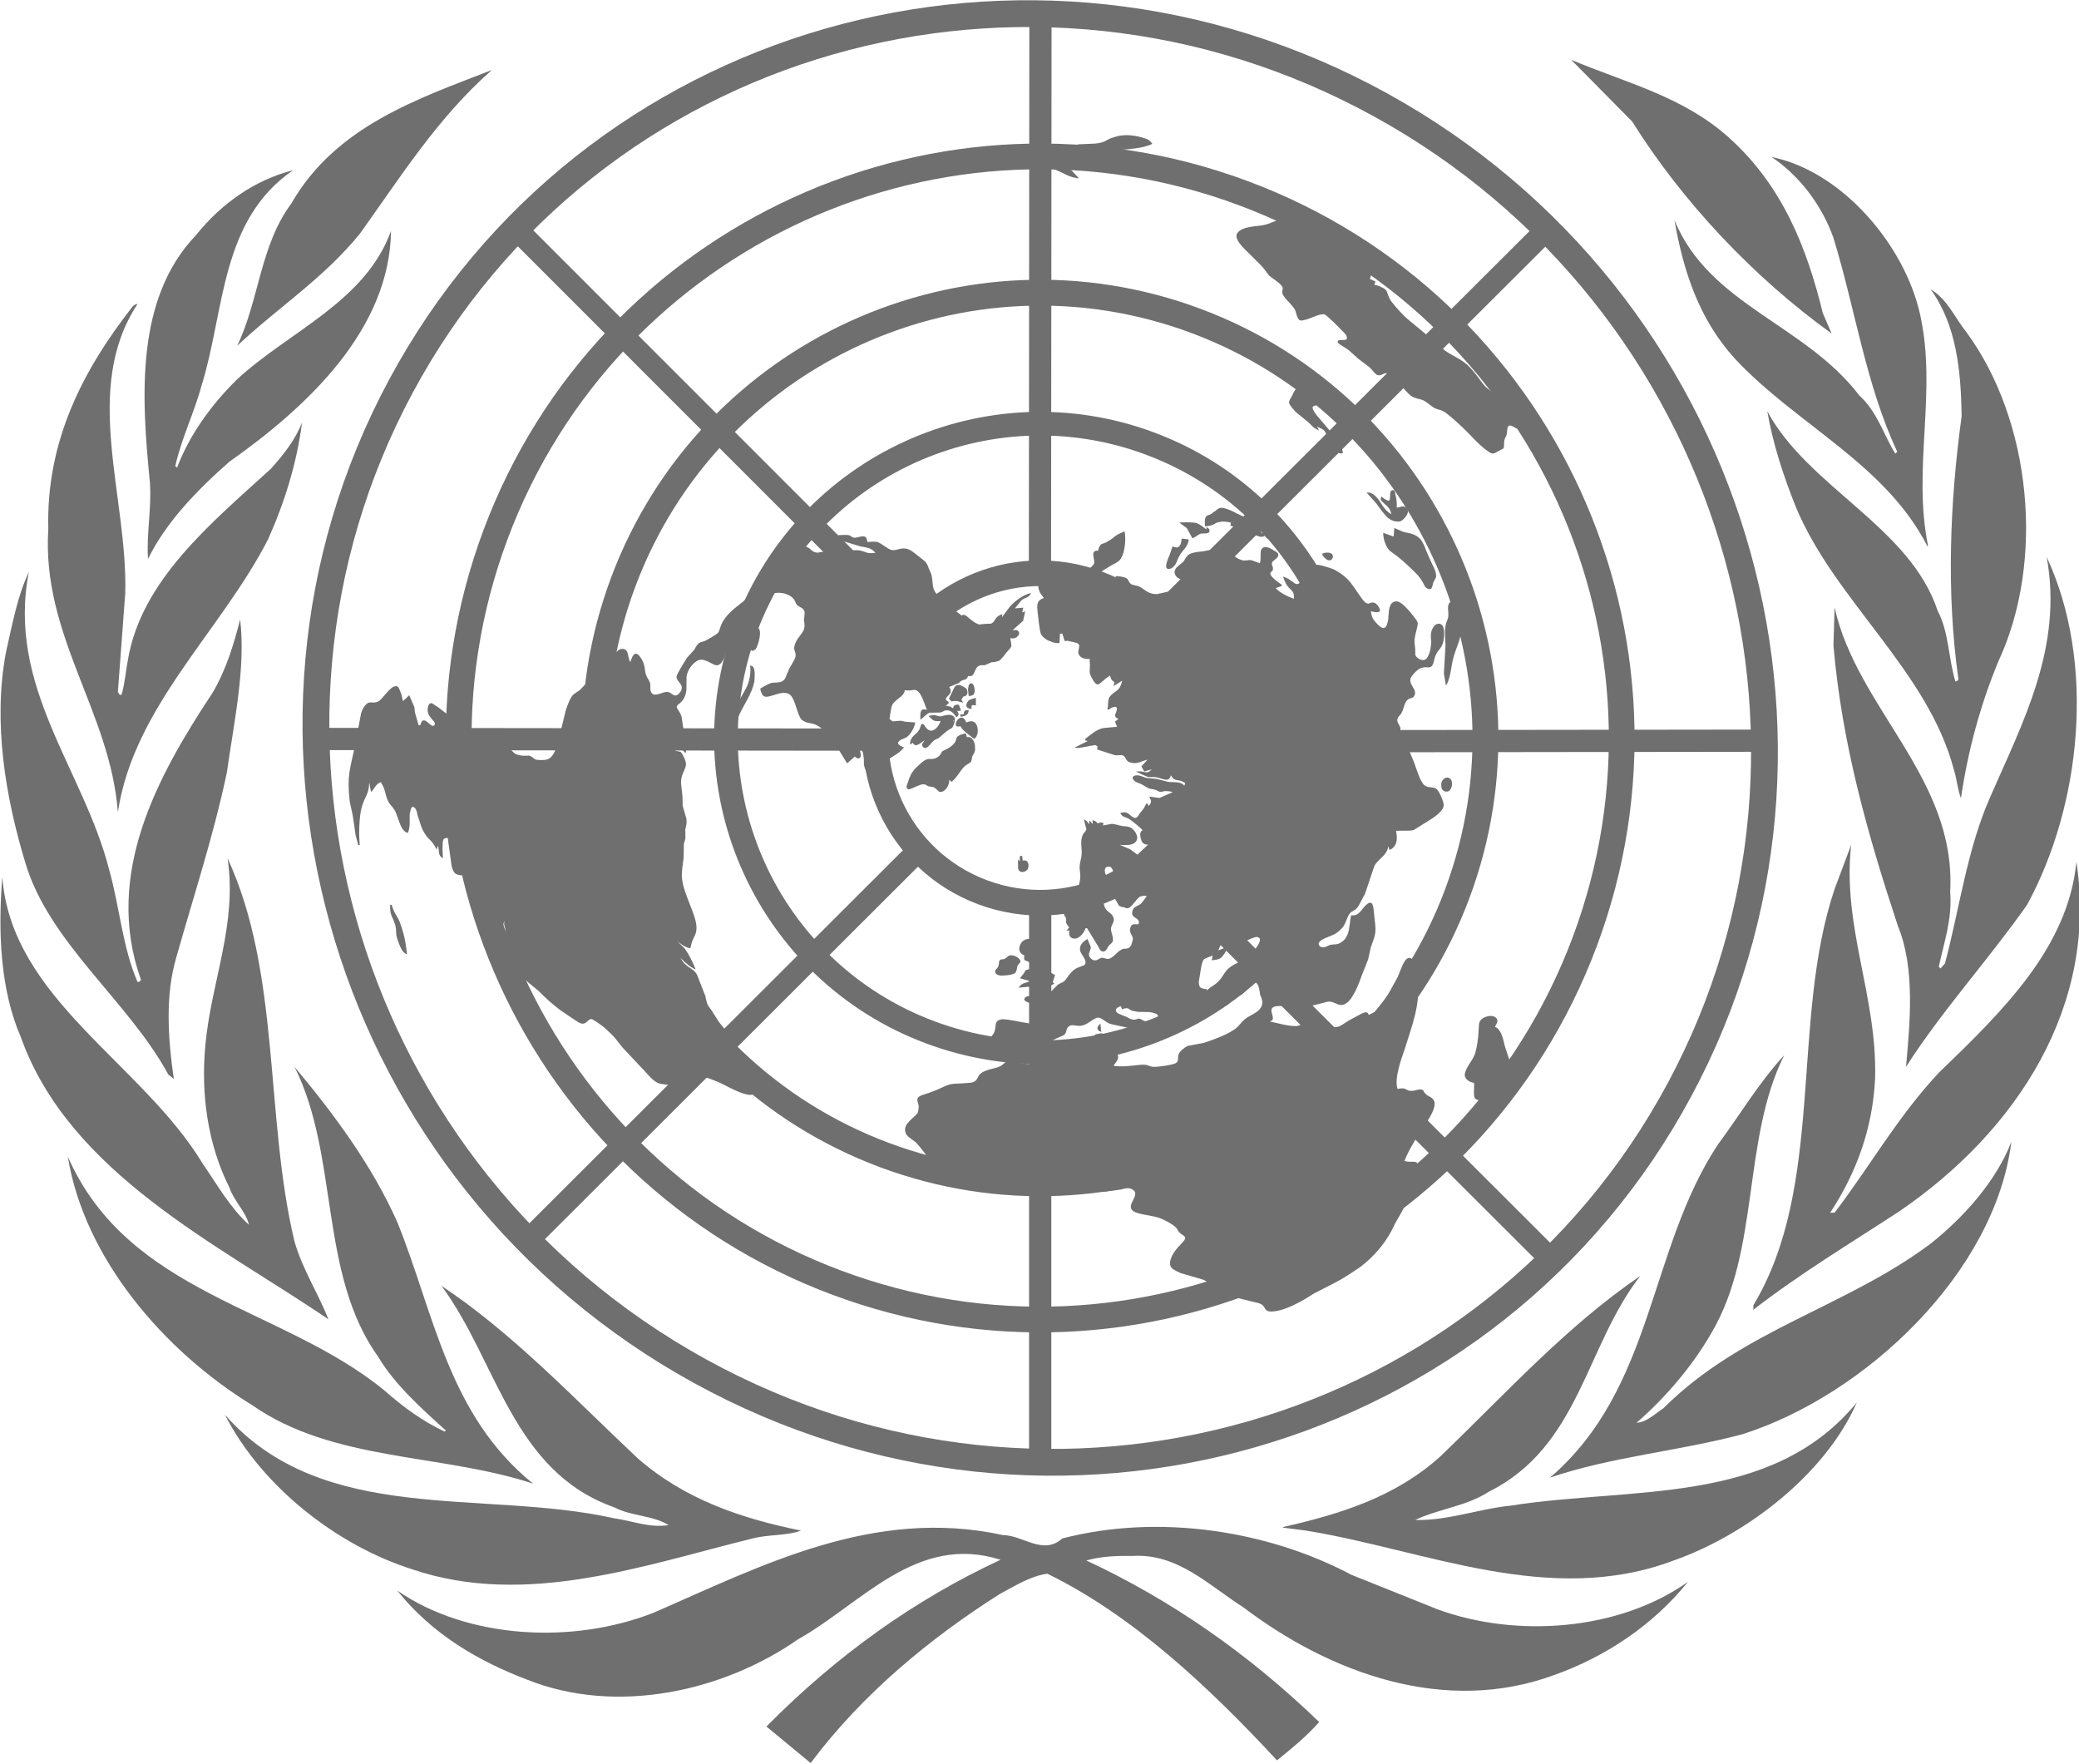
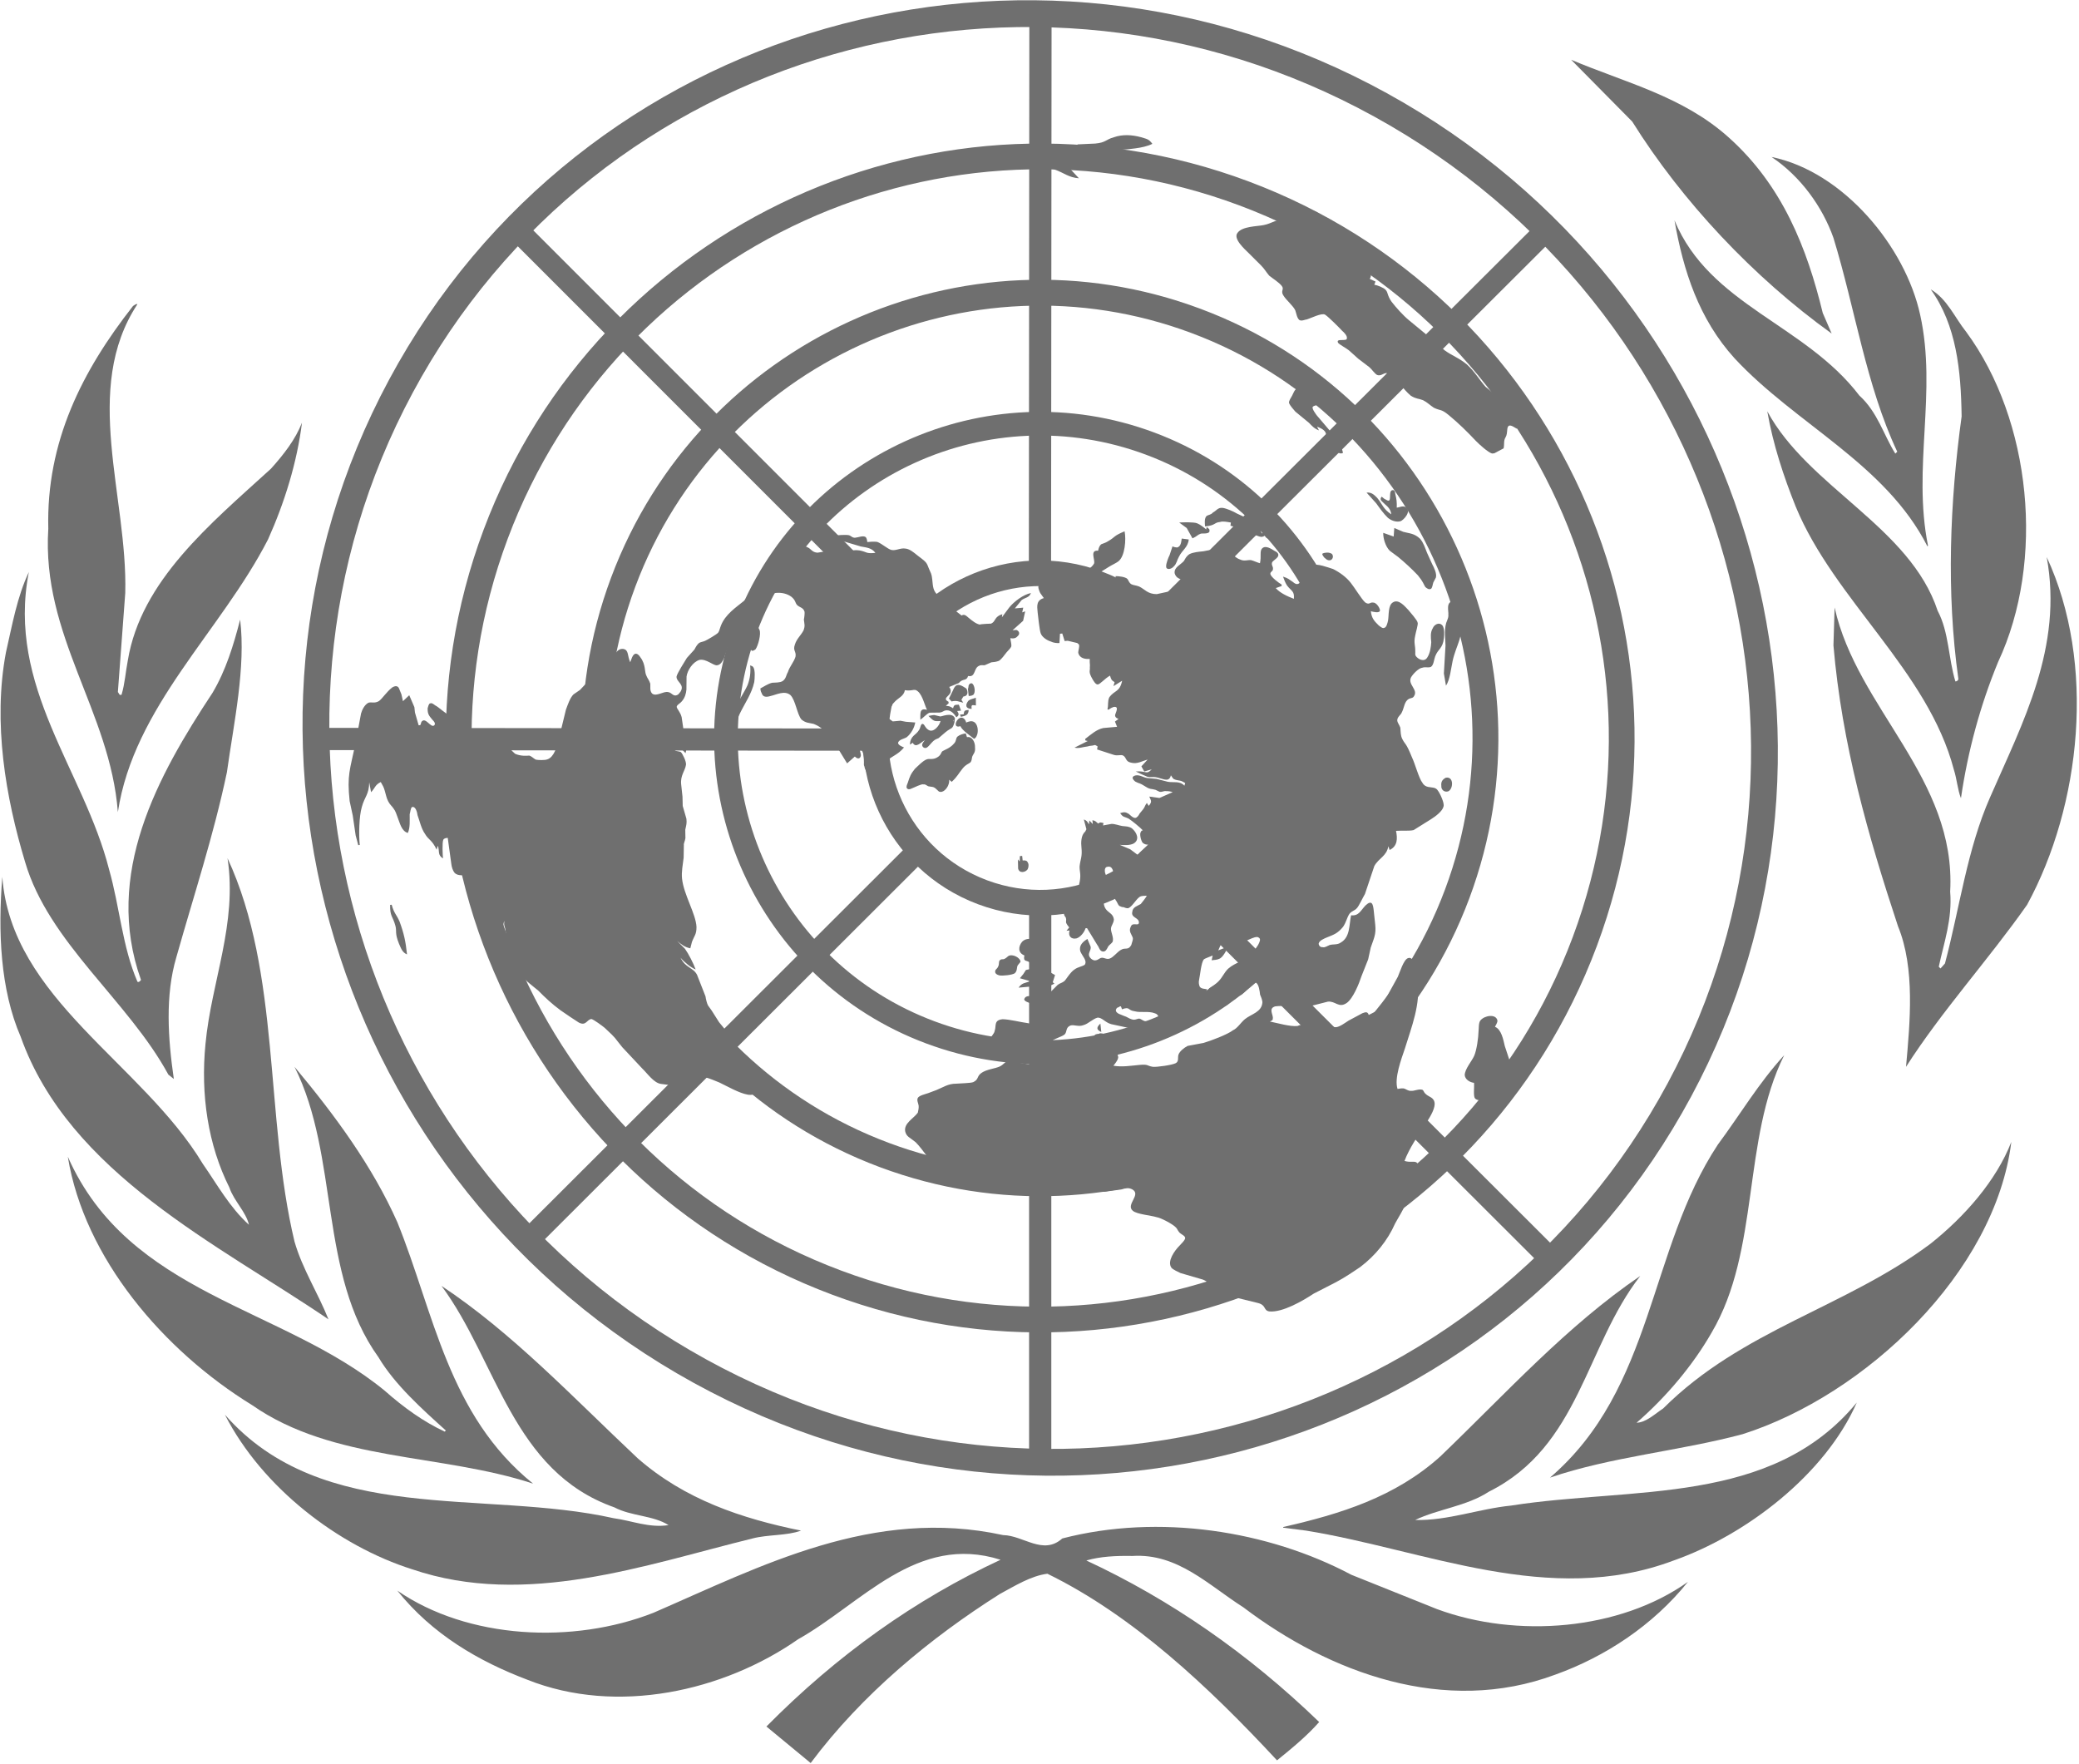
<svg xmlns="http://www.w3.org/2000/svg" xmlns:ns1="http://www.serif.com/" width="100%" height="100%" viewBox="0 0 600 509" version="1.1" xml:space="preserve" style="fill-rule:evenodd;clip-rule:evenodd;stroke-linejoin:round;stroke-miterlimit:2;">
  <g id="g2086" transform="matrix(1.698,0,0,1.698,-463.899,-255.337)">
    <g id="layer1">
      <g id="g20861" ns1:id="g2086">
        <g id="g1987">
          <path id="path1989" d="M569.386,394.109C558.611,396.995 547.114,397.922 536.65,401.491C554.373,386.295 553.361,362.782 565.186,344.885C568.952,339.817 572.065,334.506 576.456,329.697C569.264,344.125 572.383,362.844 564.12,376.845C560.939,382.406 556.391,387.802 551.36,392.17C553.004,392.108 554.442,390.686 555.888,389.735C569.309,376.343 586.842,372.598 601.359,361.717C607.175,357.083 612.501,351.011 615.058,344.443C612.311,366.663 590.205,387.489 569.386,394.109Z" style="fill:rgb(111,111,111);fill-rule:nonzero;" />
          <path id="path1991" d="M617.735,304.146C611.169,313.489 603.226,322.188 597.159,331.684C597.836,324.165 598.727,314.92 595.798,307.798C590.723,292.461 586.264,276.889 584.825,260.057L585.023,253.62C588.843,270.81 605.729,282.626 604.663,301.907C605.05,306.58 603.604,310.553 602.729,314.662L603.02,314.966L603.78,314.113C606.284,304.655 607.548,294.71 611.441,285.886C616.975,273.188 623.884,260.372 621.068,245.04C629.484,263.116 626.935,287.268 617.735,304.146Z" style="fill:rgb(111,111,111);fill-rule:nonzero;" />
          <path id="path1993" d="M607.371,206.758C618.443,221.763 620.87,245.676 612.806,262.888C609.8,270.182 607.677,277.954 606.496,286.027C605.933,284.635 605.804,282.763 605.301,281.211C600.896,264.363 584.963,252.356 578.41,236.472C576.332,231.278 574.561,225.911 573.578,220.272C580.58,233.222 597.836,239.911 602.539,254.183C604.466,257.792 604.357,262.302 605.553,266.183C605.804,266.183 606.055,265.996 606.055,265.741C603.984,251.04 604.616,235.654 606.611,221.135C606.496,213.271 605.729,205.643 601.359,199.555C604.161,201.188 605.423,204.323 607.371,206.758Z" style="fill:rgb(111,111,111);fill-rule:nonzero;" />
          <path id="path1995" d="M599.564,203.877C602.473,217.026 598.225,229.832 600.896,243.107L600.797,243.222C593.644,229.155 578.457,222.517 568.008,211.258C561.952,204.578 559.319,196.436 557.805,187.814C563.792,202.249 579.948,205.43 589.224,217.593C592.327,220.397 593.34,224.282 595.341,227.462L595.668,227.146C590.334,215.76 588.547,202.945 584.825,190.801C582.962,185.539 579.264,180.369 574.302,177.051C586.478,179.539 597.03,192.25 599.564,203.877Z" style="fill:rgb(111,111,111);fill-rule:nonzero;" />
          <path id="path1997" d="M567.012,173.722C576.182,181.929 580.329,192.555 583.007,203.565L584.521,207.062C571.212,197.49 559.121,184.622 550.622,171.032L540.242,160.531C549.367,164.4 559.205,166.71 567.012,173.722Z" style="fill:rgb(111,111,111);fill-rule:nonzero;" />
-           <path id="path1999" d="M356.806,162.274C347.605,170.339 341.225,180.54 334.399,190.051C328.281,197.626 320.455,202.622 313.52,209.136C317.264,201.374 317.4,192.103 322.711,184.973C330.268,171.789 344.28,167.151 356.806,162.274Z" style="fill:rgb(111,111,111);fill-rule:nonzero;" />
-           <path id="path2001" d="M306.492,190.36C310.967,184.797 316.64,180.932 323.023,179.299C310.628,187.814 311.435,203.074 307.505,215.76C306.252,220.451 304.076,224.772 302.992,229.581L303.308,229.832C305.37,224.396 308.995,219.26 313.52,214.824C322.323,206.697 335.347,201.632 339.661,189.61C339.464,206.316 325.527,219.45 312.192,228.839C306.693,233.664 301.391,239.162 298.362,245.363C298.065,241.148 298.985,236.917 298.686,232.401C297.235,217.818 296.182,201.172 306.492,190.36Z" style="fill:rgb(111,111,111);fill-rule:nonzero;" />
          <path id="path2003" d="M281.412,240.228C281.039,225.449 287.173,213.386 295.816,202.375C296.067,202.249 296.246,201.998 296.569,202.059C287.055,216.517 294.926,234.729 294.492,251.169L293.237,268.001C293.424,268.123 293.424,268.629 293.865,268.435C294.428,266.559 294.55,264.554 294.926,262.624C297.167,249.047 308.958,239.413 319.257,230.03C321.456,227.576 323.4,225.084 324.53,222.205C323.689,228.965 321.57,235.783 318.766,242.035C310.75,257.667 295.942,270.493 293.237,288.39C291.925,271.239 280.248,258.417 281.412,240.228Z" style="fill:rgb(111,111,111);fill-rule:nonzero;" />
          <path id="path2005" d="M274.214,261.243C275.279,256.621 276.094,251.838 278.105,247.597C274.294,267.134 287.435,281.211 291.745,298.146C293.549,304.479 293.99,311.282 296.569,317.226C296.81,317.355 297.019,317.104 297.167,316.914C290.749,298.925 300.014,282.208 309.323,268.123C311.587,264.307 312.892,260.057 314.018,255.67C315.007,263.812 312.948,273.188 311.766,281.641C309.502,292.396 306.123,302.597 303.182,313.033C301.246,319.555 301.755,326.912 302.749,333.745L301.816,333C294.991,320.414 281.477,310.598 277.463,296.848C274.16,285.886 271.965,273.188 274.214,261.243Z" style="fill:rgb(111,111,111);fill-rule:nonzero;" />
          <path id="path2007" d="M273.598,299.401C275.101,320.109 297.369,331.052 307.691,348.195C310.134,351.703 312.253,355.584 315.517,358.521C315.007,356.314 312.948,354.458 312.192,352.198C308.581,345.008 307.265,336.439 308.133,327.749C309.133,317.172 313.569,307.356 311.876,296.231C320.946,315.788 318.191,340.198 323.263,361.39C324.591,366.024 327.273,370.163 329.031,374.593C310.396,361.9 284.984,349.824 276.717,326.563C273.232,318.542 272.844,308.612 273.598,299.401Z" style="fill:rgb(111,111,111);fill-rule:nonzero;" />
          <path id="path2009" d="M284.729,346.955C295.12,370.461 321.144,372.408 338.592,386.722C341.803,389.567 345.167,391.987 348.792,393.676L348.979,393.486C344.973,389.864 340.339,385.739 337.534,381.045C327.322,366.846 330.914,346.955 323.263,331.684C330.215,340 336.537,348.645 340.734,358.079C346.978,373.48 349.363,390.876 363.81,402.518C348.176,397.366 329.86,398.805 316.062,389.179C300.995,379.919 287.549,364.213 284.729,346.955Z" style="fill:rgb(111,111,111);fill-rule:nonzero;" />
          <path id="path2011" d="M311.435,390.807C328.095,409.754 355.317,403.432 377.51,408.391C380.645,408.819 383.514,410.075 386.836,409.565C384.19,407.891 380.52,408.073 377.632,406.551C360.236,400.44 357.685,381.607 348.241,368.908C360.306,376.92 370.448,387.726 381.578,398.196C389.578,405.204 399.208,408.438 409.354,410.5C406.916,411.391 403.72,411.147 401.103,411.833C382.874,416.315 362.622,423.641 343.291,417.083C330.724,413.125 317.758,403.188 311.435,390.807Z" style="fill:rgb(111,111,111);fill-rule:nonzero;" />
          <path id="path2013" d="M537.557,434.973C518.783,441.979 499.19,434.653 484.527,423.534C478.591,419.76 473.357,414.327 465.679,414.807C462.894,414.754 460.208,414.891 457.841,415.575C472.086,422.204 485.318,431.342 497.417,443.03C495.378,445.358 492.737,447.536 490.25,449.543C478.591,436.981 465.679,424.889 451.222,417.827C448.391,418.194 445.697,419.897 443.145,421.268C431.375,428.709 419.737,438.282 410.987,450L403.469,443.792C415.469,431.653 428.742,422.204 443.263,415.454C428.994,410.934 419.681,422.887 408.85,428.967C396.229,437.78 378.077,441.918 362.824,435.838C354.621,432.727 346.674,428.145 340.734,420.698C352.738,428.967 370.616,429.834 384.268,424.463C402.586,416.518 421.621,406.446 443.704,411.262C447.15,411.323 450.499,414.754 453.755,411.833C470.168,407.571 488.75,410.5 502.881,418.002L517.445,423.84C530.982,428.846 548.484,427.461 560.088,419.213C554.122,426.639 545.973,431.959 537.557,434.973Z" style="fill:rgb(111,111,111);fill-rule:nonzero;" />
          <path id="path2015" d="M557.675,415.575C536.597,423.534 515.392,413.764 495.195,410.5L491.307,410.006L491.307,409.883C500.964,407.692 510.338,404.817 518.024,397.877C529.346,386.995 539.42,375.794 551.992,367.219C542.669,379.173 541.681,396.188 526.279,403.874C522.468,406.368 517.657,406.809 513.724,408.698C519.333,408.819 524.469,406.809 530.023,406.247C550.676,403.004 574.302,406.331 588.79,388.737C583.411,400.997 569.94,411.262 557.675,415.575Z" style="fill:rgb(111,111,111);fill-rule:nonzero;" />
-           <path id="path2017" d="M595.973,356.269C587.648,361.717 579.211,366.77 571.212,372.964L571.212,372.203C583.464,351.841 577.475,323.868 585.023,301.459L587.839,293.952C586.264,307.912 592.327,319.737 591.901,333.745C591.476,342.207 588.714,349.71 584.271,356.467L585.023,356.467C591.026,348.583 595.714,340.198 602.729,332.688C613.619,322.188 624.69,311.42 626.12,296.848C629.818,321.175 616.168,342.496 595.973,356.269Z" style="fill:rgb(111,111,111);fill-rule:nonzero;" />
        </g>
        <g id="g2019">
          <rect id="polygon2021" x="448.112" y="303.252" width="3.777" height="94.822" style="fill:rgb(111,111,111);" />
          <path id="polygon2023" d="M427.609,293.939L430.277,296.611L363.176,363.61L360.508,360.937L427.609,293.939Z" style="fill:rgb(111,111,111);" />
          <path id="polygon2025" d="M421.195,274.186L421.189,277.962L326.367,277.849L326.371,274.072L421.195,274.186Z" style="fill:rgb(111,111,111);" />
          <path id="polygon2027" d="M430.198,255.898L427.526,258.567L360.485,191.508L363.157,188.838L430.198,255.898Z" style="fill:rgb(111,111,111);" />
          <path id="polygon2029" d="M451.847,248.11L448.07,248.107L448.157,153.283L451.934,153.287L451.847,248.11Z" style="fill:rgb(111,111,111);" />
          <path id="polygon2031" d="M470.825,257.155L468.157,254.481L535.297,187.521L537.965,190.195L470.825,257.155Z" style="fill:rgb(111,111,111);" />
-           <path id="polygon2033" d="M478.147,278.259L478.144,274.483L572.965,274.364L572.972,278.14L478.147,278.259Z" style="fill:rgb(111,111,111);" />
          <path id="polygon2035" d="M467.199,297.559L469.867,294.885L536.974,361.879L534.306,364.552L467.199,297.559Z" style="fill:rgb(111,111,111);" />
          <path id="path2037" d="M485.363,181.184C537.59,200.706 564.132,258.934 544.609,311.157C525.087,363.381 466.859,389.923 414.637,370.401C362.412,350.88 335.873,292.653 355.392,240.428C374.915,188.204 433.142,161.663 485.363,181.184ZM483.835,185.278C533.798,203.955 559.19,259.663 540.516,309.626C521.84,359.591 466.128,384.983 416.166,366.306C366.203,347.631 340.812,291.922 359.486,241.958C378.163,191.995 433.872,166.603 483.835,185.278Z" style="fill:rgb(111,111,111);" />
          <path id="path2039" d="M477.262,202.861C517.522,217.91 537.979,262.796 522.934,303.055C507.884,343.313 462.995,363.773 422.739,348.725C382.483,333.677 362.021,288.789 377.069,248.531C392.117,208.273 437.005,187.813 477.262,202.861ZM475.726,206.979C513.708,221.178 533.015,263.532 518.816,301.517C504.618,339.503 462.261,358.808 424.279,344.608C386.293,330.41 366.986,288.055 381.187,250.07C395.387,212.084 437.739,192.779 475.726,206.979Z" style="fill:rgb(111,111,111);" />
          <path id="path2041" d="M469.402,223.886C498.057,234.597 512.618,266.543 501.909,295.196C491.195,323.848 459.249,338.411 430.599,327.7C401.945,316.989 387.383,285.042 398.095,256.391C408.806,227.739 440.752,213.176 469.402,223.886ZM467.994,227.655C494.567,237.588 508.073,267.215 498.14,293.788C488.205,320.36 458.579,333.864 432.006,323.931C405.434,314 391.93,284.371 401.862,257.798C411.795,231.227 441.421,217.722 467.994,227.655Z" style="fill:rgb(111,111,111);" />
          <path id="path2043" d="M460.562,247.537C476.16,253.367 484.088,270.757 478.257,286.356C472.426,301.952 455.037,309.88 439.438,304.049C423.84,298.219 415.914,280.829 421.744,265.23C427.575,249.633 444.967,241.706 460.562,247.537ZM459.037,251.613C472.388,256.603 479.169,271.485 474.182,284.833C469.19,298.18 454.311,304.962 440.964,299.973C427.615,294.984 420.832,280.103 425.819,266.754C430.811,253.407 445.694,246.624 459.037,251.613Z" style="fill:rgb(111,111,111);" />
          <path id="path2045" d="M508.913,166.207C569.998,199.823 593.184,276.2 560.662,336.689C528.145,397.181 452.172,418.994 391.088,385.378C330.004,351.764 306.818,275.385 339.339,214.895C371.859,154.404 447.828,132.592 508.913,166.207ZM506.775,170.187C565.643,202.582 587.984,276.184 556.644,334.479C525.307,392.773 452.093,413.794 393.228,381.399C334.359,349.003 312.018,275.4 343.358,217.106C374.695,158.812 447.908,137.792 506.775,170.187Z" style="fill:rgb(111,111,111);" />
          <path id="path2047" d="M523.736,334.4C523.808,335.049 523.585,336.646 523.888,337.013C524.201,337.51 525.371,337.404 525.878,337.229C527.263,336.708 528.641,334.878 529.28,333.507C529.73,332.811 530.033,331.995 529.935,331.083L528.966,328.148C528.724,327.119 528.398,325.31 527.301,324.883C527.403,324.61 527.751,324.185 527.71,323.794C527.456,322.635 525.519,322.939 524.826,323.791C524.478,324.217 524.576,325.126 524.501,325.658C524.481,326.712 524.187,328.841 523.767,329.798C523.347,330.754 522.17,332.042 522.154,333.096C522.237,333.875 523.074,334.326 523.736,334.4ZM459.256,326.258L459.601,327.015C459.616,327.146 459.771,327.394 459.903,327.382C460.781,328.224 462.011,326.273 460.543,326.012C460.411,326.023 460.138,325.916 460.021,326.058C459.764,326.082 459.502,326.105 459.256,326.258ZM460.229,324.332C459.635,324.909 459.419,325.324 460.384,325.762L460.229,324.332ZM444.57,312.862C443.616,313.734 443.688,313.205 443.2,313.511C442.837,313.804 443.14,314.171 442.807,314.728C442.704,315 442.326,315.165 442.356,315.426C442.269,315.827 442.686,316.052 443.09,316.147C443.624,316.23 445.183,316.092 445.671,315.786C446.152,315.348 445.962,314.839 446.182,314.425C446.299,314.283 446.53,314 446.647,313.857C446.704,313.195 445.308,312.4 444.57,312.862ZM482.17,308.832L482.31,310.132L482.158,311.197C483.573,310.938 484.444,310.467 485.7,309.959C486.075,309.795 486.824,309.464 487.115,309.701C487.532,309.928 487.313,310.34 487.21,310.612C487.006,311.155 486.196,312.149 485.848,312.575C484.792,313.719 483.233,313.859 481.916,315.029C481.208,315.75 481.02,316.423 480.308,317.144C479.601,317.863 479.093,318.041 478.729,318.336C478.382,318.762 478.673,318.998 477.936,319.458L478.355,318.502C477.954,318.406 477.432,318.453 477.129,318.084C476.959,317.708 476.917,317.316 477.004,316.915C477.183,316.111 477.345,313.994 477.811,313.426C477.928,313.284 478.938,312.93 479.313,312.766L479.139,313.57C479.528,313.536 480.176,313.477 480.421,313.324C481.058,313.135 481.696,311.763 482.029,311.209L480.267,311.892C480.573,311.076 481.443,309.422 482.17,308.832ZM447.313,312.747C447.049,313.954 447.787,313.492 448.233,313.979C448.521,314.215 448.563,314.605 448.604,314.997L447.579,315.22L447.128,315.916L446.549,316.625L448.309,317.125C447.427,317.466 446.894,317.382 446.33,318.223L448.536,318.024C449.978,318.026 451.06,318.323 452.418,317.543L452.131,317.307L452.524,316.088L451.544,315.521L451.2,314.764L449.55,312.809L449.001,312.595C449.467,312.028 450.405,311.023 449.065,310.75L448.403,310.679L448.982,309.969C448.188,309.911 447.525,309.838 446.931,310.417C446.235,311.267 446.216,312.319 447.313,312.747ZM446.545,295.869L446.515,296.791L446.212,296.424L446.25,297.996C446.481,298.896 447.491,298.543 447.722,298.259C447.968,298.106 448.04,297.572 448.014,297.313C447.987,297.054 447.828,296.804 447.685,296.687C447.408,296.579 447.279,296.59 447.019,296.613L446.935,295.834L446.545,295.869ZM339.512,304.159C339.46,306.134 339.98,306.086 340.421,307.755C340.65,308.654 340.289,308.949 341.004,310.724C341.349,311.483 341.561,312.251 342.382,312.571C342.146,310.359 341.875,309.07 341.133,307.035C340.603,305.769 340.198,305.674 339.771,304.134L339.512,304.159ZM518.945,282.542C518.325,282.859 518.105,283.273 518.177,283.922C518.116,284.586 518.691,285.06 519.327,284.871C520.209,284.53 520.36,282.282 518.945,282.542ZM396.168,282.257C395.849,282.944 395.788,283.606 396.494,284.068C396.424,283.419 396.613,282.744 396.168,282.257ZM434.529,282.89L434.962,283.245C435.916,282.371 436.12,281.826 436.816,280.977C437.395,280.267 437.785,280.233 438.146,279.938C438.377,279.654 438.349,279.393 438.436,278.992C438.64,278.447 439.017,278.282 438.92,277.372C438.966,276.58 438.449,275.444 437.554,275.655L437.354,275.017C436.964,275.051 436.328,275.24 435.967,275.534C435.605,275.83 435.791,276.339 435.314,276.776C434.735,277.484 433.725,277.837 433.479,277.991C433.102,278.157 433.274,278.536 432.665,278.984C431.813,279.586 431.251,279.242 430.746,279.419C430.11,279.607 429.168,280.611 428.691,281.048C427.995,281.898 427.793,282.443 427.501,283.389C427.399,283.66 427.182,284.074 427.339,284.324C427.496,284.572 427.886,284.536 428.133,284.382C428.639,284.207 429.751,283.582 430.156,283.677C430.544,283.641 430.703,283.89 430.977,283.997C431.38,284.091 431.64,284.068 431.914,284.174C432.186,284.282 432.489,284.649 432.776,284.886C433.467,285.217 434.164,284.367 434.368,283.824C434.47,283.552 434.57,283.279 434.529,282.89ZM435.284,272.837L435.299,272.967L435.153,272.849L435.284,272.837ZM436.434,273.785C436.778,274.542 438.046,275.348 438.765,275.941C439.011,275.788 439.126,275.646 439.229,275.374C439.548,274.688 439.408,273.386 438.716,273.054C438.3,272.829 437.792,273.006 437.418,273.171C437.403,273.041 437.232,272.663 437.089,272.543C436.067,271.584 434.788,274.327 436.434,273.785ZM431.002,272.04C431.878,272.88 431.893,273.01 433.063,272.905C432.884,273.709 431.844,274.985 430.992,274.405C430.432,274.061 430.375,273.541 430.103,273.434C429.685,273.209 429.653,274.131 429.422,274.414C428.869,275.383 427.946,275.335 427.855,276.92L428.347,276.611C428.847,277.618 429.774,276.485 430.396,276.166C430.281,276.308 430.048,276.593 429.948,276.863C429.857,277.266 430.291,277.622 430.667,277.456C431.042,277.291 431.492,276.593 431.852,276.297C432.215,276.003 432.343,275.992 432.72,275.825C433.081,275.531 433.558,275.094 433.921,274.799C435.007,273.914 435.062,274.434 435.442,273.085C435.412,272.826 435.529,272.684 435.501,272.423C434.984,271.287 433.123,272.243 432.977,272.125L432.169,271.934C431.896,271.827 431.39,272.004 431.002,272.04ZM437.003,271.764L436.354,271.822L436.527,272.2C437.293,272 437.812,271.953 437.844,271.031C437.194,271.089 437.064,271.101 437.003,271.764ZM396.095,274.251L395.493,277.196L395.762,278.485L396.303,281.063C396.636,280.509 397.233,278.748 397.294,278.085L397.442,277.02C397.487,276.229 397.589,275.957 397.245,275.199L396.405,275.931L396.354,274.229L396.095,274.251ZM438.349,270.854C438.266,270.073 438.409,270.192 439.071,270.264L439.062,268.951C438.686,269.116 438.167,269.163 437.804,269.458C437.225,270.166 437.297,270.818 438.349,270.854ZM434.489,269.099L434.934,269.584C435.829,269.373 436.116,269.609 436.924,269.8L436.608,269.302L436.941,268.747C437.721,268.678 437.781,268.015 437.452,267.388C437.308,267.269 437.034,267.163 436.89,267.043C435.492,266.25 435.359,267.444 435.026,268L434.489,269.099ZM437.851,268.666C438.11,268.642 438.372,268.619 438.617,268.466C439.094,268.029 438.826,266.739 438.405,266.514C438.002,266.419 437.785,266.832 437.813,267.092L437.725,267.496L437.794,268.146L437.851,268.666ZM396.102,271.886C396.565,271.319 396.727,270.385 396.787,269.722C395.92,270.195 396.004,270.975 396.102,271.886ZM400.704,263.459C400.829,264.631 400.681,265.695 400.272,266.782C399.75,268.012 398.49,269.702 398.225,270.907L397.924,270.54C397.358,271.379 397.294,273.225 397.654,274.111C398.361,273.391 398.524,272.457 398.959,271.629C399.816,269.845 400.961,268.298 401.4,266.287C401.476,265.755 401.582,264.3 401.264,263.803C401.106,263.554 400.976,263.566 400.704,263.459ZM518.968,266.905C519.649,265.924 519.831,263.938 520.092,262.731C520.709,259.917 522.011,258.619 521.632,255.105C521.549,254.325 521.25,252.775 520.315,252.595C518.858,252.464 519.456,254.38 519.369,254.782C519.411,255.173 519.309,255.445 519.206,255.717C518.567,257.088 518.866,258.638 518.889,260.081L518.612,264.835L518.968,266.905ZM497.936,244.488C497.962,244.748 498.105,244.867 498.265,245.115C498.408,245.234 498.553,245.352 498.696,245.471C499.532,245.921 499.968,245.094 499.649,244.596C499.495,244.348 498.961,244.264 498.7,244.288C498.442,244.312 498.182,244.334 497.936,244.488ZM517.363,242.219C517.488,243.39 517.958,245.319 518.461,246.325L519.607,248.455L520.962,252.538C521.658,251.687 521.288,250.669 521.061,249.77C520.475,247.983 519.63,246.22 518.927,244.576C518.438,243.7 518.083,242.811 517.363,242.219ZM510.185,240.104L510.079,241.559L508.304,240.929C508.274,241.853 508.687,243.261 509.421,243.982L510.847,245.037C511.997,245.985 513.163,247.063 514.196,248.152C515.104,249.254 515.146,249.645 515.46,250.141C515.748,250.377 516.035,250.615 516.41,250.45C516.656,250.296 516.717,249.634 516.818,249.362L517.254,248.535C517.443,247.861 516.943,246.855 516.614,246.228L515.755,244.334C515.396,243.447 515.18,242.678 514.578,241.944C513.557,240.984 512.777,241.054 511.698,240.756L510.185,240.104ZM474.053,241.901C473.977,242.434 473.932,243.227 473.296,243.415C473.167,243.426 472.634,243.343 472.489,243.224L471.994,244.714C471.774,245.127 471.366,246.215 471.411,246.606C471.351,247.267 472.259,247.186 472.721,246.619C473.201,246.182 473.262,245.52 473.595,244.964C474.132,243.865 475.127,243.381 475.248,242.057L474.053,241.901ZM514.306,236.975C514.692,238.124 514.964,238.23 515.597,239.225C515.926,239.852 515.839,240.254 516.603,240.054C516.146,239.438 514.87,237.319 514.306,236.975ZM459.847,243.963C458.39,243.832 459.351,245.454 459.162,246.127C458.844,246.813 457.383,247.864 456.676,247.401C456.301,247.567 455.911,247.602 455.506,247.506C455.105,247.411 454.817,247.174 454.428,247.209L452.358,248.709C451.995,249.004 451.506,249.311 450.984,249.357C450.598,249.392 450.076,249.438 449.845,249.723C449.482,250.017 449.826,250.775 450,251.153L450.617,252.018C449.346,252.395 449.444,253.305 449.569,254.477C449.641,255.127 449.891,257.469 450.076,257.978C450.276,258.618 451.128,259.198 451.802,259.399C452.222,259.625 452.884,259.696 453.273,259.662L453.364,258.077L453.754,258.042L454.155,259.321C454.284,259.308 454.545,259.286 454.674,259.273L456.29,259.655C456.434,259.773 456.434,259.773 456.577,259.891C456.748,260.27 456.43,260.956 456.471,261.346C456.698,262.245 457.637,262.424 458.417,262.354C458.397,263.406 458.5,263.134 458.439,263.796C458.511,264.447 458.121,264.482 458.923,265.855C459.083,266.103 459.412,266.731 459.801,266.696C460.191,266.661 461.001,265.668 461.868,265.197C462.068,265.835 462.083,265.966 462.643,266.31L462.454,266.983L463.93,266.063C463.491,268.073 462.655,267.622 461.743,268.886C461.421,269.573 461.622,270.211 461.432,270.885L461.576,271.003L462.068,270.697L462.443,270.532C463.597,270.296 462.7,271.691 462.727,271.951C462.768,272.342 463.044,272.448 463.317,272.556L462.708,273.003L463.067,273.892L460.729,274.102C459.574,274.336 458.617,275.21 457.648,275.954L457.678,276.214L458.08,276.31L455.839,277.431C456.517,277.631 457.398,277.291 458.049,277.232C458.685,277.043 458.568,277.187 459.336,276.984L459.752,277.211L459.676,277.743L462.53,278.668C463.207,278.871 463.699,278.564 464.119,278.79C464.679,279.134 464.49,279.807 465.428,279.985C466.507,280.282 467.362,279.681 468.255,279.469L467.199,280.615L467.688,281.491L468.959,281.115C468.017,282.118 468.062,281.327 466.246,281.489C466.662,281.714 467.899,282.259 468.176,282.367C468.853,282.57 469.212,282.272 470.166,282.583C470.972,282.772 471.952,283.342 472.213,282.134C472.372,282.384 472.531,282.632 472.675,282.751C473.092,282.977 473.353,282.954 473.758,283.048C474.291,283.132 475.555,283.938 475.498,284.6C475.381,284.742 475.264,284.884 475.15,285.026C474.976,284.646 474.806,284.269 474.503,283.902C473.758,283.048 472.614,283.414 471.676,283.234L469.788,282.748L468.331,282.615C467.54,282.555 467.093,282.07 466.314,282.14C466.053,282.163 465.678,282.328 465.709,282.588C465.735,282.848 466.022,283.086 466.167,283.204C467.002,283.654 466.7,283.287 467.968,284.093C468.671,284.555 468.917,284.401 469.595,284.604L470.287,284.937C470.821,285.02 470.923,284.748 471.457,284.831C471.714,284.808 472.248,284.891 472.523,284.999L470.269,285.989L468.539,285.75C468.883,286.507 469.027,286.626 468.448,287.334L468.13,286.838C467.782,287.262 467.813,287.523 467.464,287.949L466.885,288.657C466.783,288.929 466.435,289.355 466.174,289.377C465.784,289.414 465.341,288.927 465.05,288.691C464.49,288.346 464.229,288.369 463.593,288.558C464.07,289.304 464.316,289.15 465.004,289.481C465.568,289.826 467.006,291.01 467.453,291.497C467.32,291.508 467.192,291.52 467.09,291.792C466.859,292.076 467.112,293.235 467.415,293.601C467.703,293.839 467.979,293.945 468.365,293.911L466.817,295.364C467.495,295.564 467.741,295.412 468.316,295.886L467.018,296.001L465.304,294.711L463.518,293.951C464.184,294.022 465.235,294.061 465.856,293.741C466.969,293.116 466.439,291.851 465.576,291.139C465.016,290.794 464.626,290.831 463.964,290.759C463.43,290.675 462.609,290.354 462.087,290.401L460.672,290.66L460.763,290.257C460.357,290.163 460.214,290.043 459.851,290.339C459.419,289.983 459.408,289.854 458.874,289.771L458.942,290.42L458.352,289.816L458.295,290.479C457.978,289.981 457.962,289.853 457.417,289.639L457.856,291.306L457.641,291.72C456.918,292.31 456.925,293.624 457.012,294.405C457.179,295.966 456.831,296.392 456.698,297.585C456.664,298.507 456.967,298.874 456.717,300.211C456.646,300.743 456.149,302.232 455.93,302.647L455.351,303.354L454.916,304.181C454.696,304.596 454.337,304.891 454.118,305.305C453.913,305.848 454.201,306.086 454.36,306.334C454.575,307.103 454.027,306.889 454.931,307.992L454.469,308.558L454.988,308.51C454.696,309.457 455.287,310.062 456.18,309.85C456.815,309.661 457.512,308.811 457.701,308.136L457.962,308.113L459.71,310.978C460.013,311.345 460.085,311.996 460.619,312.079C461.152,312.162 461.353,311.619 461.572,311.205C461.803,310.921 462.049,310.768 462.28,310.484C462.602,309.799 461.97,308.804 462.03,308.141C462.102,307.61 462.465,307.314 462.526,306.652C462.428,305.742 461.75,305.54 461.304,305.053C460.857,304.569 460.804,304.049 460.732,303.398C460.577,301.965 461.315,301.506 461.451,300.312C461.497,299.519 461.05,299.035 460.993,298.513C460.952,298.123 461.039,297.722 461.429,297.686C462.325,297.474 462.435,298.516 462.507,299.166L462.386,300.49C462.314,301.023 462.095,301.436 462.167,302.086C462.352,302.596 462.655,302.963 462.825,303.341C463.127,303.708 463.169,304.1 463.457,304.336C463.729,304.442 463.873,304.56 464.134,304.537C464.407,304.645 464.679,304.75 464.94,304.728C465.576,304.539 466.23,303.297 466.836,302.851C467.199,302.554 467.733,302.639 468.123,302.603C467.903,303.018 467.324,303.727 467.093,304.009C466.602,304.315 465.705,304.527 465.659,305.32C465.383,306.397 466.81,306.268 466.779,307.189C466.719,307.852 465.712,307.023 465.406,307.838C464.971,308.666 465.546,309.141 465.746,309.78C465.788,310.17 465.572,310.582 465.481,310.985C464.933,311.954 464.471,311.339 463.733,311.799C463.112,312.119 462.431,313.099 461.795,313.288C461.292,313.464 460.857,313.108 460.467,313.142C459.949,313.189 459.514,314.018 458.651,313.307C457.773,312.465 458.772,311.982 458.556,311.212L458.026,309.946C457.289,310.406 456.566,310.999 456.808,312.028C457.167,312.913 458.03,313.625 457.58,314.321C457.217,314.616 456.437,314.686 455.832,315.135C455.094,315.596 454.326,316.978 454.08,317.133C453.716,317.428 453.327,317.462 452.967,317.757L451.662,319.057C451.548,319.199 451.548,319.199 451.431,319.341L449.804,318.83L449.902,319.74C449.251,319.798 449.251,319.798 448.717,319.715C448.316,319.619 447.521,319.56 447.317,320.103C447.098,320.518 448.18,320.814 448.457,320.92C450.11,321.692 450.436,323.501 449.728,324.224C449.251,324.659 448.43,324.339 447.896,324.256C446.697,324.101 444.809,323.613 443.628,323.588C442.068,323.727 442.568,324.733 442.266,325.549C442.189,326.082 441.698,326.389 441.611,326.79C441.493,326.932 441.509,327.063 441.523,327.193C441.509,327.063 441.951,328.731 441.936,328.601C442.122,329.109 443.034,329.028 443.567,329.111C444.241,329.312 444.415,329.692 444.975,330.037C445.523,330.249 445.77,330.095 446.276,329.919C447.442,329.813 448.555,330.372 450.288,329.427C450.663,329.263 451.026,328.968 451.128,328.695C451.476,328.271 451.302,327.891 451.779,327.454C452.373,326.875 453.527,326.64 454.136,326.192C454.613,325.755 454.269,324.998 455.15,324.656C455.786,324.468 456.49,324.93 457.372,324.587C458.136,324.387 458.961,323.526 459.729,323.326C460.509,323.255 460.993,324.131 462.076,324.429L466.371,325.355C466.503,325.344 466.775,325.452 466.919,325.571C468.07,326.518 466.412,326.93 465.776,327.119C465.27,327.295 465.141,327.306 464.619,327.354C464.766,327.471 464.777,327.602 464.921,327.721C465.47,327.935 466.794,328.079 467.275,327.641C467.506,327.357 467.479,327.096 467.438,326.707C467.941,326.531 468.187,326.377 468.392,325.833C468.35,325.443 468.176,325.064 468.539,324.769C468.77,324.485 469.288,324.438 469.682,324.402C469.076,323.67 468.584,323.976 467.79,323.916C467.389,323.821 467.229,323.571 466.825,323.477C466.435,323.513 466.076,323.808 465.527,323.594C465.122,323.498 464.69,323.142 464.29,323.047C463.869,322.822 462.802,322.656 462.863,321.993C462.965,321.721 463.082,321.579 463.339,321.556C463.457,321.415 463.585,321.403 463.718,321.39L463.903,321.901C465.289,321.382 464.838,322.079 466.038,322.234C467.116,322.531 468.388,322.154 469.485,322.582C470.163,322.782 469.943,323.197 470.533,323.8C471.252,324.395 472.278,324.169 473.186,324.088C473.072,324.23 472.94,324.243 472.955,324.372C472.735,324.786 473.023,325.022 473.3,325.128C474.275,325.698 475.726,324.518 474.484,323.973L476.479,323.006C475.514,322.567 475.036,323.004 473.769,322.198C474.42,322.139 474.548,322.128 475.025,321.69L475.101,321.157L477.212,320.048C476.543,321.159 477.296,320.83 477.549,321.99C478.2,321.931 479.006,322.12 479.657,322.063C480.164,321.886 481.549,321.367 481.912,321.072C482.271,320.777 482.362,320.375 482.722,320.081L484.225,319.42C484.834,318.972 485.296,318.404 485.761,317.836C485.991,317.553 486.223,317.269 486.628,317.365C487.173,317.579 487.313,318.881 487.369,319.401C487.543,319.78 487.729,320.287 487.771,320.678C487.69,322.393 485.89,322.686 484.804,323.571C484.081,324.162 483.528,325.13 482.775,325.461C481.807,326.205 479.032,327.242 477.761,327.619L475.063,328.124C474.442,328.443 473.72,329.034 473.516,329.577C473.311,330.122 473.64,330.748 473.02,331.066C472.398,331.386 469.814,331.747 469.152,331.677C468.085,331.509 468.444,331.213 466.885,331.354C465.459,331.482 463.915,331.753 462.443,331.49C462.673,331.206 463.139,330.638 463.226,330.237C463.328,329.965 463.185,329.846 463.154,329.586C463.143,329.458 463.112,329.197 462.969,329.078C462.666,328.71 461.629,328.803 461.239,328.839C460.342,329.051 460.501,329.299 459.075,329.427L454.28,329.989C451.945,330.198 450.08,331.155 449.171,331.236C448.521,331.295 447.063,331.163 446.386,330.96C445.838,330.746 445.263,330.271 444.642,330.591C444.006,330.78 443.802,331.323 443.053,331.652C442.299,331.984 440.873,332.112 440.018,332.714C439.166,333.316 439.611,333.802 438.614,334.285C438.108,334.462 436.407,334.483 435.757,334.542C434.315,334.54 433.592,335.13 432.334,335.637L430.947,336.156C430.442,336.332 429.416,336.555 429.199,336.969C428.981,337.382 429.297,337.879 429.339,338.271C429.38,338.661 429.293,339.062 429.204,339.465C428.525,340.445 426.775,341.259 427.061,342.68C427.288,343.579 427.821,343.662 428.828,344.49C430.15,345.817 431.14,347.699 432.564,348.753C434.406,350.034 437.07,351.635 439.348,352.087L443.302,352.257C445.421,352.46 447.049,352.973 449.274,352.903L454.163,352.07C455.204,351.978 456.748,351.707 457.83,352.004C458.912,352.301 459.124,353.071 461.073,352.895L463.786,352.521C464.422,352.333 464.929,352.155 465.618,352.488C467.29,353.389 464.456,355.088 465.75,356.155C466.469,356.748 468.849,356.927 469.803,357.235C470.465,357.308 472.554,358.433 473.001,358.919C473.288,359.156 473.314,359.417 473.617,359.784C473.916,360.151 474.598,360.352 474.639,360.744C474.681,361.133 473.841,361.866 473.609,362.149C472.898,362.87 471.521,364.702 472.297,365.814C472.6,366.181 473.421,366.501 473.841,366.726L477.629,367.831C479.271,368.473 479.411,369.774 480.406,370.473C481.11,370.936 482.279,370.83 483.203,370.879L487.108,371.842C488.467,372.248 487.899,373.085 488.966,373.252C491.218,373.445 494.674,371.426 496.509,370.211L500.236,368.3C501.728,367.51 503.07,366.6 504.414,365.691C506.961,363.756 509.046,361.203 510.31,358.331C510.745,357.504 511.979,355.553 512.055,355.022C512.229,354.218 511.392,353.767 511.714,353.083C512.134,352.123 513.829,350.789 514.234,349.703C514.571,349.147 514.473,348.237 513.908,347.893C513.363,347.679 513,347.974 511.918,347.677C512.735,345.502 514.215,343.398 515.445,341.448C516.013,340.61 517.026,339.073 517.046,338.021C517.05,336.839 515.993,336.801 515.551,336.316C515.119,335.961 515.218,335.688 514.945,335.581C514.4,335.369 513.53,335.84 512.997,335.756C512.606,335.791 512.319,335.554 512.047,335.448C511.627,335.223 511.123,335.399 510.733,335.433C510.147,333.647 511.369,330.385 511.968,328.624C513.133,324.841 514.692,321.021 514.128,317L513.53,313.901C513.36,313.521 513.046,313.025 512.539,313.201C511.774,313.401 511.101,315.695 510.783,316.379L509.027,319.56C508.577,320.256 508.285,321.203 507.691,321.781C507.214,322.219 506.461,322.548 505.841,322.866C505.64,322.228 505.266,322.393 504.759,322.57L502.404,323.833C501.913,324.139 500.944,324.883 500.293,324.941C499.774,324.989 499.472,324.622 498.708,324.82C498.189,324.868 497.308,325.21 496.902,325.113C496.369,325.03 495.794,324.557 495.26,324.474C494.859,324.377 494.091,324.578 493.716,324.743C492.417,324.86 490.385,324.252 489.042,323.98C489.288,323.827 489.549,323.804 489.522,323.543C489.712,322.87 488.675,321.78 489.946,321.403C490.075,321.392 490.336,321.367 490.465,321.356L492.686,321.288L493.974,321.042C494.636,321.114 494.81,321.492 495.718,321.411L498.908,320.599C500.21,320.481 500.735,321.75 502.083,320.839C503.181,320.084 504.214,317.494 504.607,316.277L505.742,313.417L506.182,311.407C506.677,309.916 507.127,309.22 506.945,307.528L506.681,305.055C506.567,304.015 506.355,303.245 505.284,304.261C504.456,305.124 504.164,306.069 502.84,305.926C502.488,307.534 502.711,309.615 501.106,310.548C500.497,310.997 499.82,310.794 499.188,310.983C498.81,311.148 498.317,311.457 498.045,311.349C497.655,311.382 497.368,311.146 497.326,310.756C497.398,310.225 498.28,309.882 498.658,309.717C499.915,309.21 500.551,309.021 501.478,307.888C502.041,307.048 502.102,306.385 502.552,305.689C503.014,305.122 503.419,305.216 503.881,304.65C504.229,304.225 504.868,302.853 505.201,302.298L506.79,297.557C507.559,296.174 508.846,295.928 509.183,294.189L509.383,294.829C510.757,294.18 510.745,292.867 510.477,291.578C511.256,291.508 512.842,291.627 513.478,291.44L516.425,289.599C517.163,289.137 518.378,288.24 518.552,287.436C518.756,286.893 517.912,285.13 517.609,284.763C517.454,284.515 517.311,284.396 517.034,284.29C516.356,284.087 515.464,284.299 514.976,283.423C514.37,282.689 513.7,280.122 513.201,279.115C512.126,276.453 512.055,276.984 511.551,275.979C511.222,275.352 511.282,274.689 511.21,274.038C511.025,273.53 510.723,273.163 510.696,272.902C510.639,272.382 511.002,272.086 511.351,271.662C511.899,270.692 511.815,269.912 512.41,269.333C512.887,268.896 513.307,269.122 513.522,268.708C514.321,267.585 512.392,266.708 513.042,265.466C513.375,264.911 514.317,263.907 514.968,263.848C515.472,263.672 515.892,263.896 516.395,263.721C516.887,263.413 516.921,262.491 517.125,261.947C517.632,260.587 518.427,260.648 518.62,258.792C518.681,258.129 518.711,257.206 518.396,256.709C517.791,255.975 516.939,256.577 516.735,257.121C516.285,257.817 516.384,258.729 516.467,259.51C516.421,260.302 516.273,261.366 515.823,262.063C515.274,263.033 514.15,262.345 513.833,261.849C513.678,261.6 513.78,261.328 513.75,261.067C513.769,260.014 513.466,259.648 513.73,258.442C513.803,257.909 514.298,256.42 514.144,256.171C514.098,255.781 512.905,254.444 512.606,254.076C512.017,253.472 510.953,252.122 509.97,252.736C509.103,253.208 509.284,254.9 509.122,255.833C509.034,256.235 508.856,257.04 508.467,257.075C508.225,257.228 507.79,256.872 507.506,256.636C506.771,255.913 506.325,255.428 506.2,254.256C506.602,254.351 507.684,254.649 507.759,254.116C507.702,253.596 507.086,252.731 506.563,252.779C506.03,252.695 505.958,253.227 505.25,252.766C504.675,252.292 503.399,250.172 502.794,249.438C502.034,248.455 500.898,247.638 499.786,247.081C499.112,246.879 496.921,246.024 496.313,246.473C496.066,246.626 496.107,247.016 496.006,247.288C495.862,247.17 495.718,247.051 495.461,247.074C494.522,246.896 494.246,247.972 494.186,248.634C494.212,248.894 494.269,249.416 493.894,249.58C493.516,249.745 493.228,249.508 492.939,249.271C492.235,248.809 492.221,248.679 491.271,248.37C491.456,248.879 491.642,249.388 491.956,249.885C492.72,250.868 493.238,250.82 493.117,252.146C492.023,251.718 490.786,251.173 490.037,250.32L491.048,249.966L491.021,249.707C490.604,249.481 489.178,248.427 489.121,247.907C489.079,247.516 489.598,247.469 489.557,247.079C489.647,246.677 489.228,246.452 489.432,245.908C489.779,245.482 490.532,245.152 490.476,244.631C490.445,244.371 490.158,244.135 489.886,244.028C489.325,243.684 488.33,242.985 487.736,243.563C487.26,244 487.619,244.888 487.354,246.094C486.949,246 486.257,245.667 485.855,245.572C485.322,245.488 484.701,245.806 484.009,245.475C483.056,245.166 482.715,244.408 481.894,244.087C480.38,243.436 479.108,243.813 477.693,244.071C477.046,244.129 476.005,244.223 475.385,244.541C474.893,244.848 474.673,245.261 474.457,245.675C473.879,246.384 472.735,246.749 472.85,247.789C473.076,248.689 473.871,248.75 474.158,248.985L474.987,250.62C474.094,250.831 473.674,250.606 472.898,250.676L469.822,251.345C468.248,251.356 467.759,250.48 466.794,250.041C466.25,249.827 465.86,249.862 465.44,249.637C465.008,249.282 464.967,248.892 464.823,248.772C464.52,248.406 463.196,248.261 462.806,248.296C462.833,248.558 462.848,248.687 462.617,248.97C462.397,249.384 461.285,250.01 460.766,250.056C460.521,250.209 460.115,250.115 459.843,250.008L459.915,249.475C459.976,248.814 459.585,248.849 459.083,249.025C458.314,249.225 457.853,249.792 457.243,250.241C457.463,249.827 457.667,249.283 458.015,248.858C458.492,248.421 459.128,248.232 459.749,247.914L461.712,246.687C462.204,246.38 462.958,246.049 463.317,245.754C464.403,244.869 464.63,242.09 464.346,240.67C462.337,241.506 462.87,241.59 461.512,242.369C461.02,242.676 460.759,242.7 460.384,242.864C460.024,243.16 459.934,243.563 459.847,243.963ZM473.629,239.18L474.908,240.117L475.884,241.868C476.634,241.538 476.735,241.266 477.243,241.089C477.488,240.936 479.104,241.316 478.729,240.299C478.586,240.18 478.442,240.062 478.299,239.944L478.212,240.346C477.78,239.99 477.205,239.516 476.656,239.302C476.107,239.089 474.275,239.123 473.629,239.18ZM478.026,239.837C479.843,239.674 479.528,239.176 480.569,239.083C481.072,238.906 481.878,239.097 482.412,239.18L482.34,239.712C483.434,240.14 483.365,239.489 484.172,239.679C484.993,240 485.496,241.006 486.851,241.409C487.396,241.624 487.672,241.73 488.164,241.423C488.478,241.921 488.61,241.91 489.129,241.862C489.189,241.2 489.563,241.035 489.39,240.656C489.22,240.277 487.85,239.743 487.732,241.068C487.271,240.452 487.517,240.298 487.347,239.921C486.885,239.304 485.962,239.256 485.325,239.444C485.057,238.155 485.228,238.533 483.43,237.644C482.866,237.3 481.629,236.754 480.963,236.683C480.172,236.622 479.968,237.166 479.347,237.485C478.999,237.911 478.594,237.815 478.234,238.11C477.886,238.535 477.97,239.316 478.026,239.837ZM505.47,234.089L507.112,235.914C507.729,236.777 508.346,237.642 509.08,238.364C509.655,238.838 510.477,239.159 511.241,238.959C511.748,238.782 513.28,237.199 512.028,236.523C511.611,236.298 510.987,236.617 510.602,236.651C510.632,235.729 510.575,235.208 510.348,234.309C510.321,234.049 510.265,233.529 509.757,233.706C509.137,234.024 509.867,235.929 508.887,235.36L508.471,235.135L508.039,234.779C507.574,235.346 508.122,235.56 508.569,236.045C509.145,236.52 509.587,237.005 509.674,237.786C508.263,236.86 508.18,236.081 507.271,234.98C506.685,234.375 506.253,234.02 505.47,234.089ZM511.104,232.796C511.46,233.684 512.853,235.661 513.807,235.969C513.159,234.845 512.327,233.211 511.104,232.796ZM414.955,242.343C415.345,242.308 415.865,242.261 416.124,242.238L419.511,243.248C420.45,243.426 421.373,243.475 421.99,244.339C420.302,244.491 420.662,244.195 419.322,243.922C418.126,243.767 417.763,244.062 416.839,244.013C416.306,243.929 416.033,243.823 415.628,243.728L412.151,244.302C411.228,244.254 411.027,243.615 410.478,243.401C409.918,243.057 409.411,243.234 408.919,243.542C408.041,243.883 407.186,244.485 406.333,245.087C404.741,246.149 402.906,247.365 401.761,248.913C400.965,250.035 401.164,250.675 400.367,251.797C399.557,252.789 397.691,253.745 396.431,255.435C395.518,256.699 395.601,257.479 395.254,257.905C395.021,258.188 393.417,259.121 393.041,259.286C392.666,259.45 392.276,259.485 392.03,259.64C391.669,259.935 391.451,260.348 391.232,260.762L389.945,262.191C389.612,262.746 388.261,264.838 388.188,265.371C388.155,266.293 389.643,266.686 388.857,267.938C388.742,268.079 388.626,268.221 388.511,268.364C387.658,268.965 387.429,268.066 386.767,267.994C385.959,267.804 384.757,268.831 384.038,268.239C383.592,267.753 383.783,267.08 383.728,266.559C383.527,265.92 383.24,265.684 383.054,265.175C382.723,264.546 382.986,263.34 382.066,262.109C381.594,261.364 381.047,261.15 380.625,262.109L380.318,262.923C379.804,261.788 380.095,260.842 379.156,260.662C377.961,260.508 377.596,261.986 376.899,262.836C375.162,264.963 374.873,264.726 373.542,265.764L371.777,267.631L370.676,268.387C370.084,268.965 369.69,270.183 369.386,270.999L368.112,276.237C367.834,277.312 367.367,279.063 366.226,279.427C365.851,279.591 364.667,279.567 364.264,279.472C363.846,279.247 363.545,278.88 363.142,278.784C362.752,278.82 361.711,278.912 360.747,278.473C360.171,278 359.411,277.017 358.862,276.805C358.315,276.589 357.795,276.636 357.276,276.684C356.625,276.74 355.717,276.823 355.184,276.74C353.829,276.336 352.955,274.313 352.44,273.176C352.255,272.667 351.91,271.91 351.492,271.685C350.917,271.21 350.223,272.061 349.545,271.859C349.012,271.775 347.831,270.568 347.141,270.235C346.997,270.117 346.563,269.762 346.319,269.916C346.06,269.938 345.984,270.472 345.884,270.742C345.865,271.795 346.155,272.032 346.756,272.767C346.9,272.884 347.347,273.371 346.983,273.666C346.378,274.114 345.504,272.09 344.823,273.071C344.72,273.344 344.735,273.474 344.618,273.614L344.359,273.638L343.731,271.461L343.634,270.55L342.76,268.527L341.689,269.542L341.434,268.383L341.076,267.496C340.875,266.857 340.357,266.903 339.865,267.209C338.896,267.954 338.227,269.065 337.621,269.513C336.883,269.974 336.321,269.63 335.816,269.807C335.196,270.125 334.76,270.952 334.569,271.627L333.57,276.971C332.706,281.122 332.153,282.091 332.63,286.515L333.156,288.963L333.65,292.335L334.091,294.003L334.352,293.979C334.17,292.288 334.223,289.129 334.704,287.51C335.173,285.762 335.922,285.431 335.96,283.325L336.271,285.007C336.98,284.284 336.925,283.764 337.92,283.281C338.251,283.907 338.395,284.027 338.609,284.797C338.81,285.434 338.864,285.955 339.195,286.583C339.525,287.209 339.797,287.317 340.113,287.814C340.416,288.18 340.615,288.819 340.8,289.328C341.16,290.216 341.443,291.637 342.523,291.934C342.946,290.976 342.821,289.805 342.836,288.751C342.938,288.479 342.985,287.688 343.229,287.535C343.865,287.345 344.123,288.505 344.164,288.895C344.535,289.913 344.806,291.204 345.422,292.066C346.067,293.192 346.575,293.014 347.418,294.777L347.609,294.104C347.967,294.991 347.517,295.689 348.497,296.257C348.44,295.737 348.334,293.514 348.55,293.099C348.652,292.827 349.042,292.792 349.303,292.77L349.909,297.182C349.963,297.703 350.162,298.342 350.465,298.709C351.199,299.432 352.052,298.829 352.381,299.457L352.894,301.774C353.335,303.443 353.95,305.491 354.635,307.004C355.151,308.141 355.838,309.657 356.716,310.497C357.019,310.864 357.464,311.351 357.969,311.172C358.476,310.997 358.275,310.357 358.362,309.956C358.438,309.424 358.682,309.271 358.771,308.868C358.832,308.206 358.616,307.436 358.949,306.881C358.775,307.686 359.047,307.792 359.132,308.573C359.244,309.613 359.5,310.773 359.872,311.79C360.429,313.318 360.843,314.724 361.776,316.086C362.395,316.951 363.819,318.005 364.682,318.716C365.863,319.923 367.026,321.002 368.451,322.056L370.15,323.218L371.562,324.143C372.814,324.818 372.947,323.623 373.726,323.554C374.131,323.649 375.554,324.703 375.985,325.059C378.173,327.096 377.454,326.504 378.963,328.339L382.369,331.974C383.247,332.814 384.337,334.426 385.535,334.58L386.732,334.737C388.072,335.011 389.571,335.533 390.971,335.144C391.491,335.096 391.853,334.803 392.085,334.519C392.432,334.093 392.636,333.55 393.156,333.503C393.689,333.586 394.929,334.131 395.476,334.347C396.859,335.009 398.817,336.148 400.288,336.409C401.759,336.672 402.815,335.526 402.573,334.497C402.202,333.479 400.647,332.436 399.816,330.803C399.012,329.431 398.456,327.904 397.536,326.672L395.425,324.103L394.161,322.114L393.544,321.25C393.385,321.002 393.158,320.103 393.116,319.711L391.671,316.031C391.012,314.777 389.71,314.894 388.867,313.131C389.47,313.865 390.623,314.813 391.442,315.133C391.071,314.115 390.24,312.482 389.622,311.617L388.299,310.291C389.018,310.883 389.593,311.358 390.532,311.536L390.808,310.459C391.217,309.371 391.591,309.207 391.582,307.894C391.474,305.67 389.421,302.438 389.128,299.707C389.001,298.535 389.264,297.33 389.398,296.136L389.435,294.03C389.393,293.64 389.624,293.354 389.699,292.825L389.675,291.381C389.851,290.577 389.953,290.305 389.87,289.523L389.241,287.347L389.204,285.773L388.979,283.692C388.81,282.131 389.65,281.398 389.798,280.335C389.874,279.802 389.2,278.417 388.91,278.18C388.492,277.955 387.599,278.167 387.917,277.482C388.237,276.797 389.416,278.004 389.718,278.371C390.097,277.024 389.809,276.786 389.554,275.626L389.06,272.255C388.833,271.355 388.257,270.882 388.214,270.492C388.303,270.089 388.692,270.054 389.154,269.488C389.62,268.92 389.809,268.247 389.87,267.584L389.892,265.349C390.038,264.285 390.937,262.89 392.08,262.525C393.234,262.291 394.413,263.498 395.062,263.44C395.712,263.381 396.03,262.696 396.25,262.282L397.748,257.943L398.009,257.919C398.654,259.045 399.332,259.247 400.208,260.088L400.957,260.94C401.101,261.059 401.347,260.905 401.593,260.752C402.055,260.185 402.611,258.033 402.282,257.406C402.096,256.897 401.521,256.423 401.32,255.784C401.279,255.394 401.497,254.98 401.714,254.567C402.021,253.75 402.182,252.816 402.773,252.238C403.947,250.95 406.285,250.74 407.71,251.795C408.431,252.387 408.34,252.789 408.643,253.156C409.089,253.642 409.738,253.584 409.952,254.353C409.98,254.613 409.922,255.275 409.833,255.677C409.918,256.458 410.073,256.707 409.769,257.522C409.334,258.349 408.611,258.939 408.317,259.885C407.911,260.973 408.575,261.045 408.412,261.979C408.121,262.925 407.411,263.646 407.12,264.592C406.785,265.147 406.842,265.667 406.236,266.116C405.744,266.422 404.95,266.363 404.431,266.409C403.665,266.609 403.058,267.058 402.437,267.376C402.463,267.637 402.492,267.896 402.649,268.146C402.864,268.915 403.514,268.856 404.147,268.667C405.173,268.445 406.531,267.666 407.54,268.495C408.416,269.336 408.683,271.809 409.43,272.661C410.149,273.253 410.669,273.207 411.477,273.397C412.024,273.611 412.442,273.836 412.874,274.191C413.88,275.02 413.563,275.706 414.02,276.321C414.452,276.676 414.828,276.513 415.273,276.998L417.182,280.11L418.497,278.941C418.943,279.427 419.464,279.379 419.522,278.717C419.481,278.328 419.269,277.56 419.095,277.179C419.973,278.021 420.043,278.672 420.039,279.854C420.067,280.114 419.965,280.386 420.124,280.636C420.179,281.154 420.811,282.15 421.242,282.505C421.804,282.848 422.179,282.683 422.671,282.376C423.121,281.68 423.384,280.473 424.079,279.624C424.66,278.914 425.813,278.68 426.856,277.402C426.584,277.296 425.763,276.977 425.85,276.574C426.054,276.031 426.834,275.96 427.325,275.653C428.048,275.063 428.601,274.093 428.762,273.16L427.174,273.039L426.237,272.86L424.938,272.978L423.659,272.041L421.812,271.944C422.13,271.259 422.349,270.844 423.129,270.774C423.519,270.739 424.065,270.954 424.312,270.801C424.816,270.623 424.76,270.103 425.123,269.808C425.817,268.957 426.841,268.734 426.991,267.669C428.058,267.836 428.291,267.553 428.822,267.636C429.917,268.063 430.258,270.003 430.76,271.01C429.405,270.606 429.66,271.765 429.628,272.688C430.12,272.381 430.699,271.672 431.204,271.495L432.907,271.474C433.297,271.438 433.412,271.297 433.789,271.132C434.684,270.921 435.274,271.524 435.747,272.27C436.239,271.963 436.211,271.703 435.895,271.206L436.544,271.147L436.173,270.13C435.524,270.188 435.378,270.07 435.189,270.743C434.629,270.4 434.629,270.4 433.965,270.328L434.443,269.892L434.413,269.63C433.305,269.073 434.576,268.697 434.765,268.022C434.854,267.62 434.697,267.373 434.538,267.124L436.171,266.451C436.865,265.602 437.456,266.205 437.747,265.259C439.087,265.533 438.646,263.865 439.658,263.511C439.902,263.357 440.305,263.453 440.566,263.429C440.941,263.265 441.315,263.1 441.694,262.935C442.212,262.888 442.474,262.866 442.977,262.688C443.469,262.381 443.919,261.684 444.267,261.259C444.498,260.974 444.975,260.538 445.077,260.266C445.164,259.864 444.994,259.486 444.926,258.834C445.459,258.917 445.849,258.883 446.193,258.458C446.557,258.163 446.5,257.642 445.951,257.429C445.822,257.441 445.433,257.476 445.304,257.487L447.098,255.881L447.45,254.272L446.942,254.449L447.121,253.645L445.69,253.774C445.921,253.49 446.617,252.64 446.848,252.356C447.458,251.907 448.12,251.979 448.426,251.163C447.143,251.41 445.565,252.602 444.755,253.594L443.491,255.284L443.567,254.752C442.296,255.129 442.379,255.91 441.887,256.217L441.641,256.37C442.031,256.335 439.42,256.438 439.825,256.534C439.161,256.461 438.441,255.87 437.866,255.395C437.433,255.04 437.134,254.673 436.642,254.98L434.209,253.097C434.439,252.813 434.557,252.671 434.27,252.434C433.982,252.197 433.305,251.995 432.743,251.651C431.734,250.822 431.781,250.029 431.654,248.858C431.545,247.818 431.412,247.829 431.057,246.941C430.884,246.562 430.856,246.302 430.553,245.935C430.252,245.568 429.547,245.106 429.115,244.75C428.54,244.277 427.821,243.685 427.157,243.612C426.221,243.435 425.498,244.025 424.688,243.834C424.011,243.632 423.134,242.792 422.313,242.471C421.78,242.387 421.131,242.446 420.61,242.492C420.582,242.232 420.525,241.712 420.253,241.605C419.836,241.38 419.084,241.71 418.565,241.756C418.045,241.803 417.873,241.424 417.47,241.329C417.066,241.234 415.233,241.267 415,241.55C414.754,241.704 414.928,242.083 414.955,242.343ZM507.782,228.759C508.846,230.108 510.745,231.909 512.346,232.16C511.873,231.413 511.468,231.319 510.893,230.845C510.045,230.264 508.604,229.079 507.782,228.759ZM497.383,223.518L497.054,222.89C497.603,223.103 498.151,223.317 498.466,223.814C498.636,224.193 498.666,224.453 498.708,224.844C498.791,225.625 500.157,227.341 500.948,227.401C501.224,227.508 501.209,227.378 501.47,227.354L500.8,224.787C500.497,224.42 500.123,224.585 499.677,224.1L496.975,220.926C496.815,220.677 496.214,219.943 496.301,219.542C496.531,219.258 497.183,219.2 497.443,219.177L494.969,216.903C494.681,216.666 494.234,216.18 493.728,216.357C493.224,216.534 493.034,217.208 492.814,217.621C492.599,218.035 492.251,218.46 492.292,218.851C492.478,219.36 493.068,219.963 493.368,220.33L495.673,222.225C496.263,222.83 496.562,223.197 497.383,223.518ZM531.059,223.254C530.718,221.314 529.469,219.456 528.005,218.011L525.7,216.116C524.811,215.145 523.85,213.523 522.54,212.327C521.103,211.142 520.021,210.845 518.741,209.909L516.565,208.001L512.683,204.803C511.676,203.974 510.48,202.635 509.72,201.653C508.943,200.54 509.163,200.126 508.717,199.641C508.414,199.274 507.32,198.846 506.787,198.763L506.991,198.219L506.026,197.78C506.563,196.681 505.811,197.011 505.05,196.029C504.747,195.662 504.694,195.141 504.218,194.396C503.472,193.543 502.477,192.844 501.5,192.275L496.763,189.678C495.233,188.896 493.144,187.769 491.43,187.661C490.116,187.647 489.276,188.379 487.989,188.625C486.836,188.861 484.342,188.822 483.543,189.944C482.733,190.937 484.762,192.726 485.496,193.448L487.551,195.497C488.142,196.101 488.312,196.479 488.913,197.213C489.492,197.688 490.612,198.375 491.074,198.99C491.532,199.606 490.768,199.807 491.384,200.67C491.857,201.416 493.012,202.364 493.356,203.122C493.542,203.63 493.625,204.411 494.057,204.767C494.473,204.992 494.965,204.685 495.354,204.649C495.99,204.461 497.856,203.506 498.416,203.85C498.977,204.193 500.891,206.124 501.338,206.61C501.625,206.846 502.212,207.45 502.125,207.853C502.196,208.503 500.149,207.767 500.638,208.643C500.796,208.892 502.049,209.567 502.48,209.923L504.077,211.356L505.932,212.766C506.363,213.122 506.836,213.867 507.256,214.092C508.077,214.413 508.497,213.456 509.205,213.917C510.586,214.581 511.577,216.464 513.016,217.648C513.992,218.217 514.237,218.063 515.059,218.384C515.751,218.716 516.198,219.202 516.901,219.664C518.011,220.221 518.102,219.819 519.396,220.886C521.121,222.307 522.59,223.752 524.069,225.327C524.659,225.931 526.112,227.246 526.79,227.447C526.919,227.436 527.047,227.425 527.18,227.413L528.667,226.623C528.667,226.623 528.8,226.61 528.784,226.48C528.871,226.079 528.814,225.558 528.901,225.156C528.992,224.754 529.238,224.601 529.311,224.068C529.397,223.667 529.314,222.885 529.688,222.721C530.067,222.555 530.786,223.147 531.059,223.254ZM499.358,189.445C499.302,188.924 499.158,188.806 498.973,188.297C498.196,187.185 497.334,186.474 496.107,186.058C495.707,185.963 494.496,185.677 494.276,186.091C493.943,186.646 495.354,187.571 495.771,187.796C496.202,188.151 496.751,188.365 497.183,188.721C498.019,189.171 498.42,189.267 499.358,189.445ZM448.479,178.508C450.197,178.616 450.844,178.559 452.486,179.199C453.985,179.721 454.863,180.562 456.581,180.671L454.655,178.61L455.752,177.855C455.177,177.381 454.92,177.404 454.356,177.061C454.068,176.824 454.042,176.563 453.754,176.327C453.493,176.351 452.842,176.408 452.585,176.432C451.817,176.631 451.185,176.821 450.303,177.162C449.535,177.362 448.513,177.585 448.479,178.508ZM456.354,174.912C456.165,175.585 455.529,175.773 454.92,176.222C455.063,176.34 455.079,176.471 455.223,176.589C455.643,176.814 457.777,177.148 458.311,177.232C459.624,177.246 459.669,176.454 461.213,176.183L463.146,175.878C464.963,175.715 467.445,175.624 469.065,174.822C468.448,173.958 468.059,173.992 467.108,173.684C465.622,173.291 464.036,173.171 462.519,173.701C461.118,174.089 461.175,174.61 459.355,174.773L456.354,174.912ZM428.767,397.573C398.433,391.096 434.938,398.858 428.767,397.573Z" style="fill:rgb(111,111,111);fill-rule:nonzero;" />
        </g>
      </g>
    </g>
  </g>
</svg>